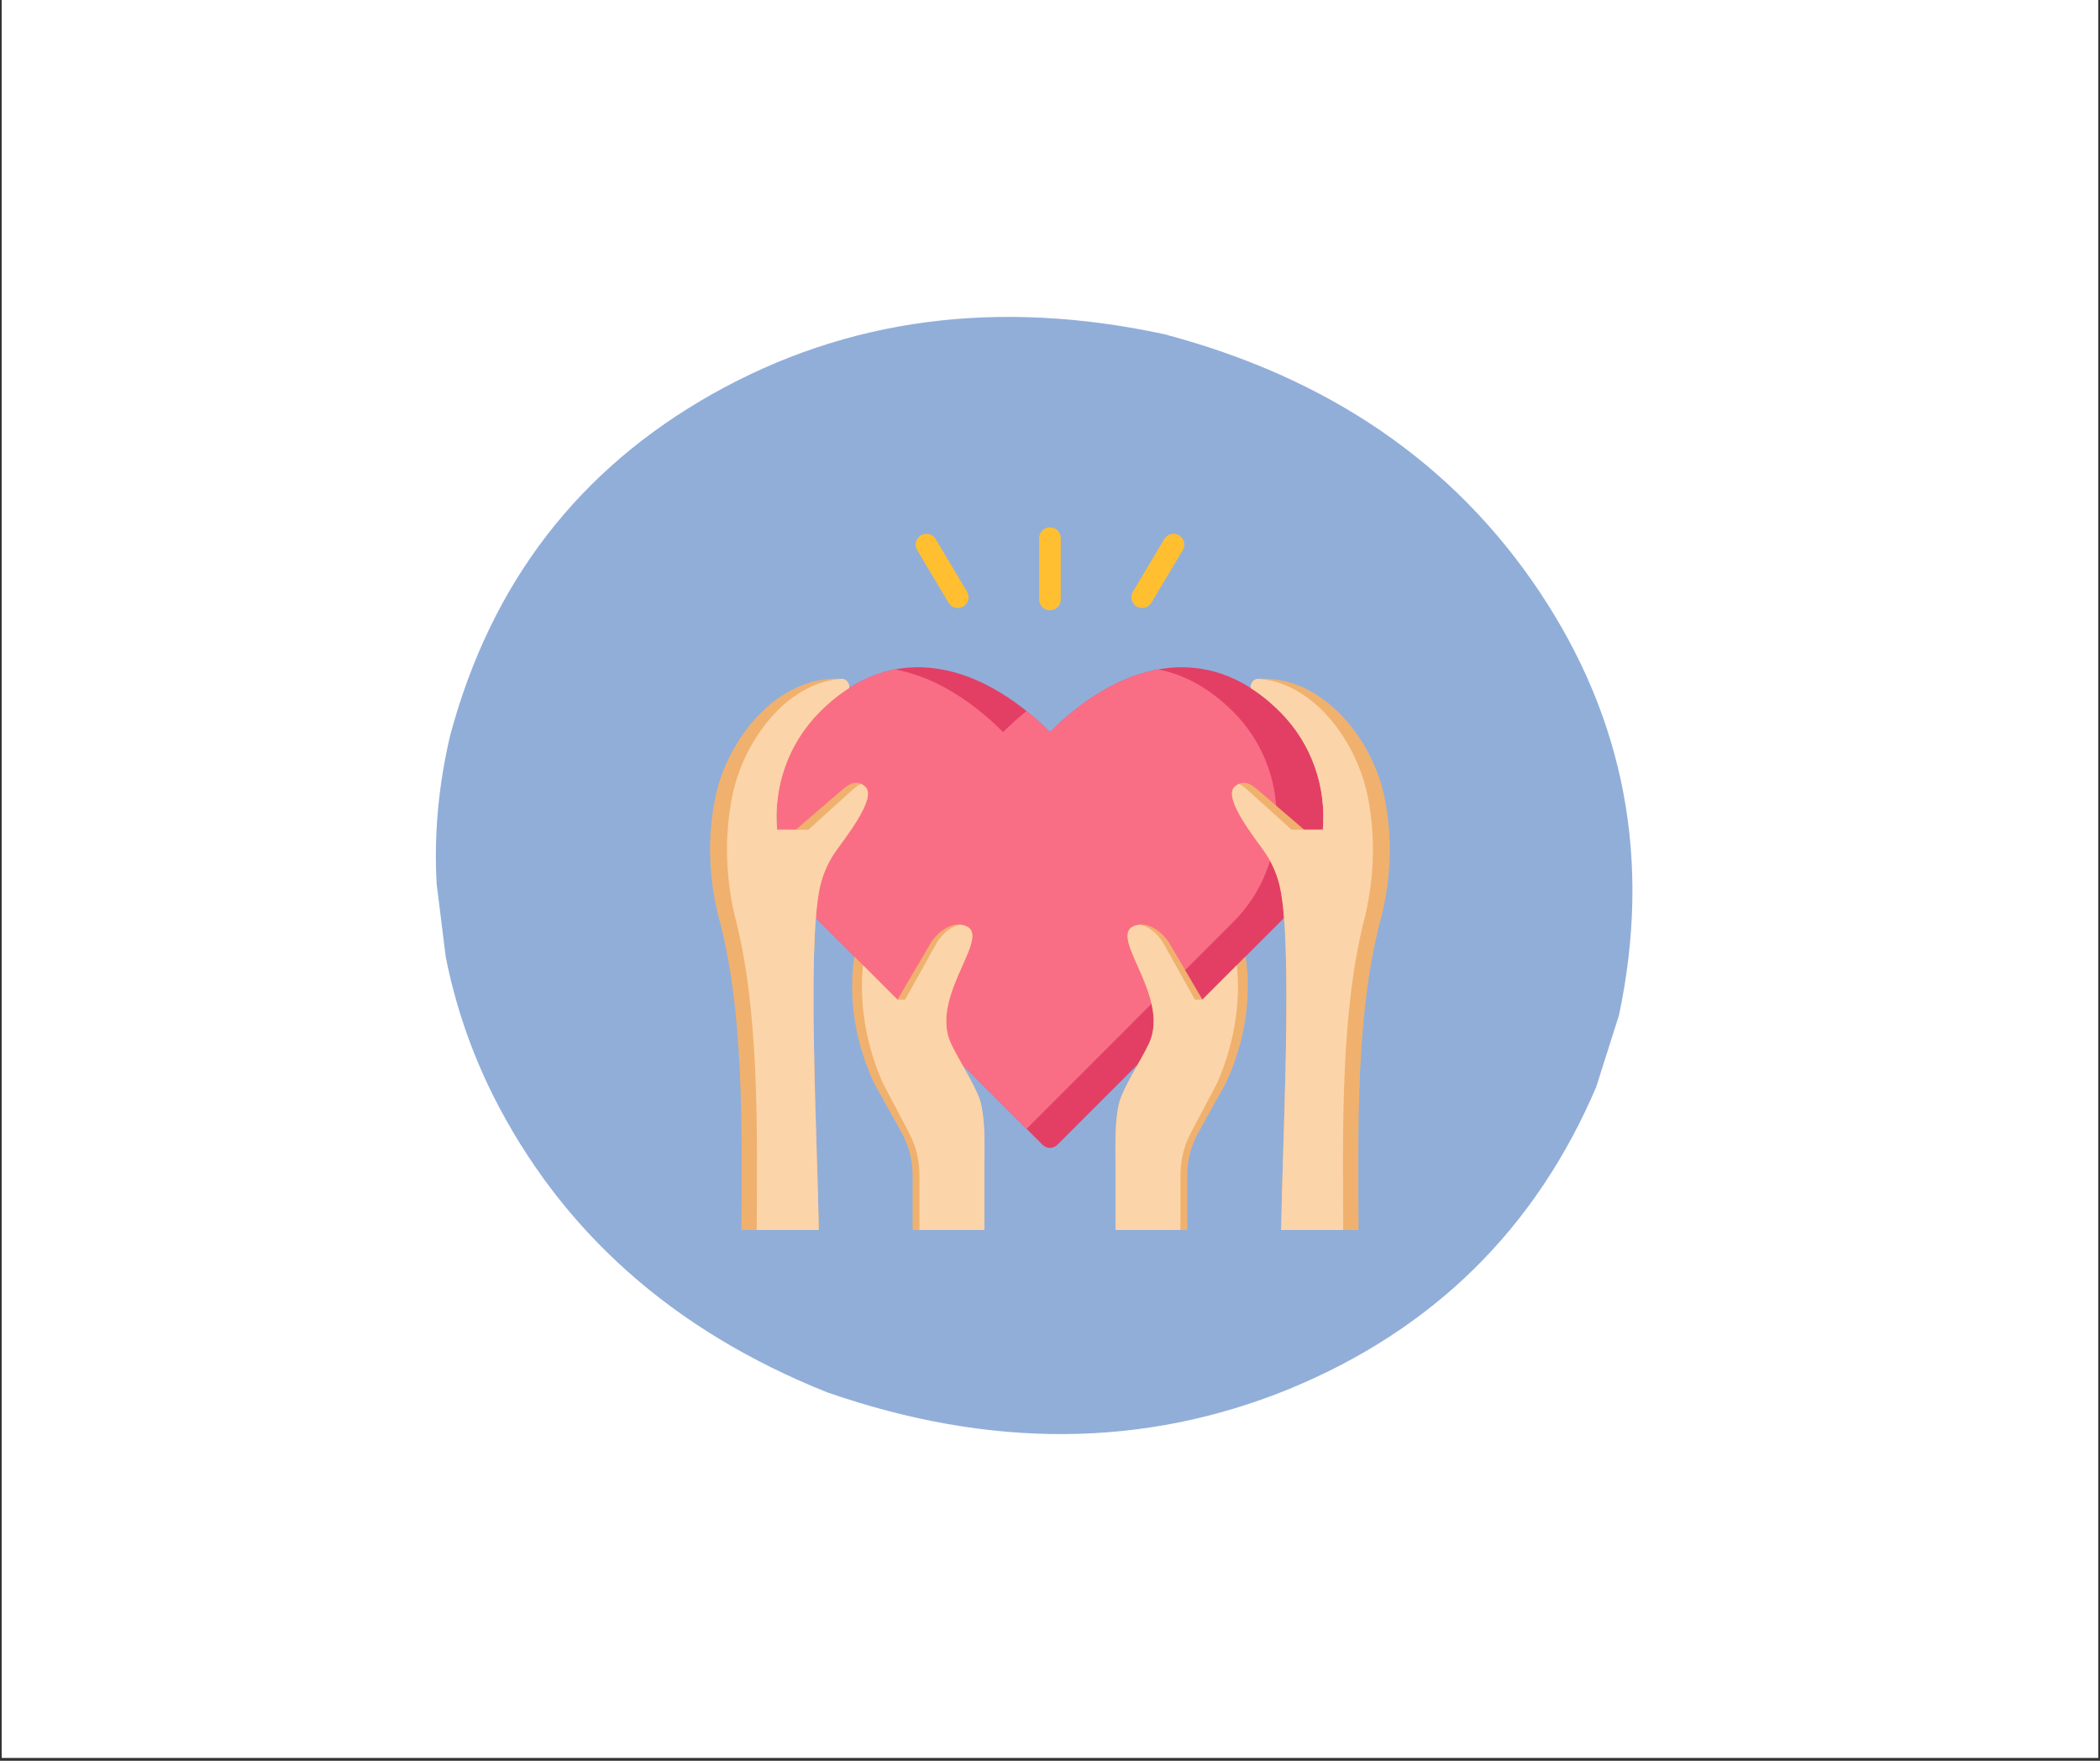
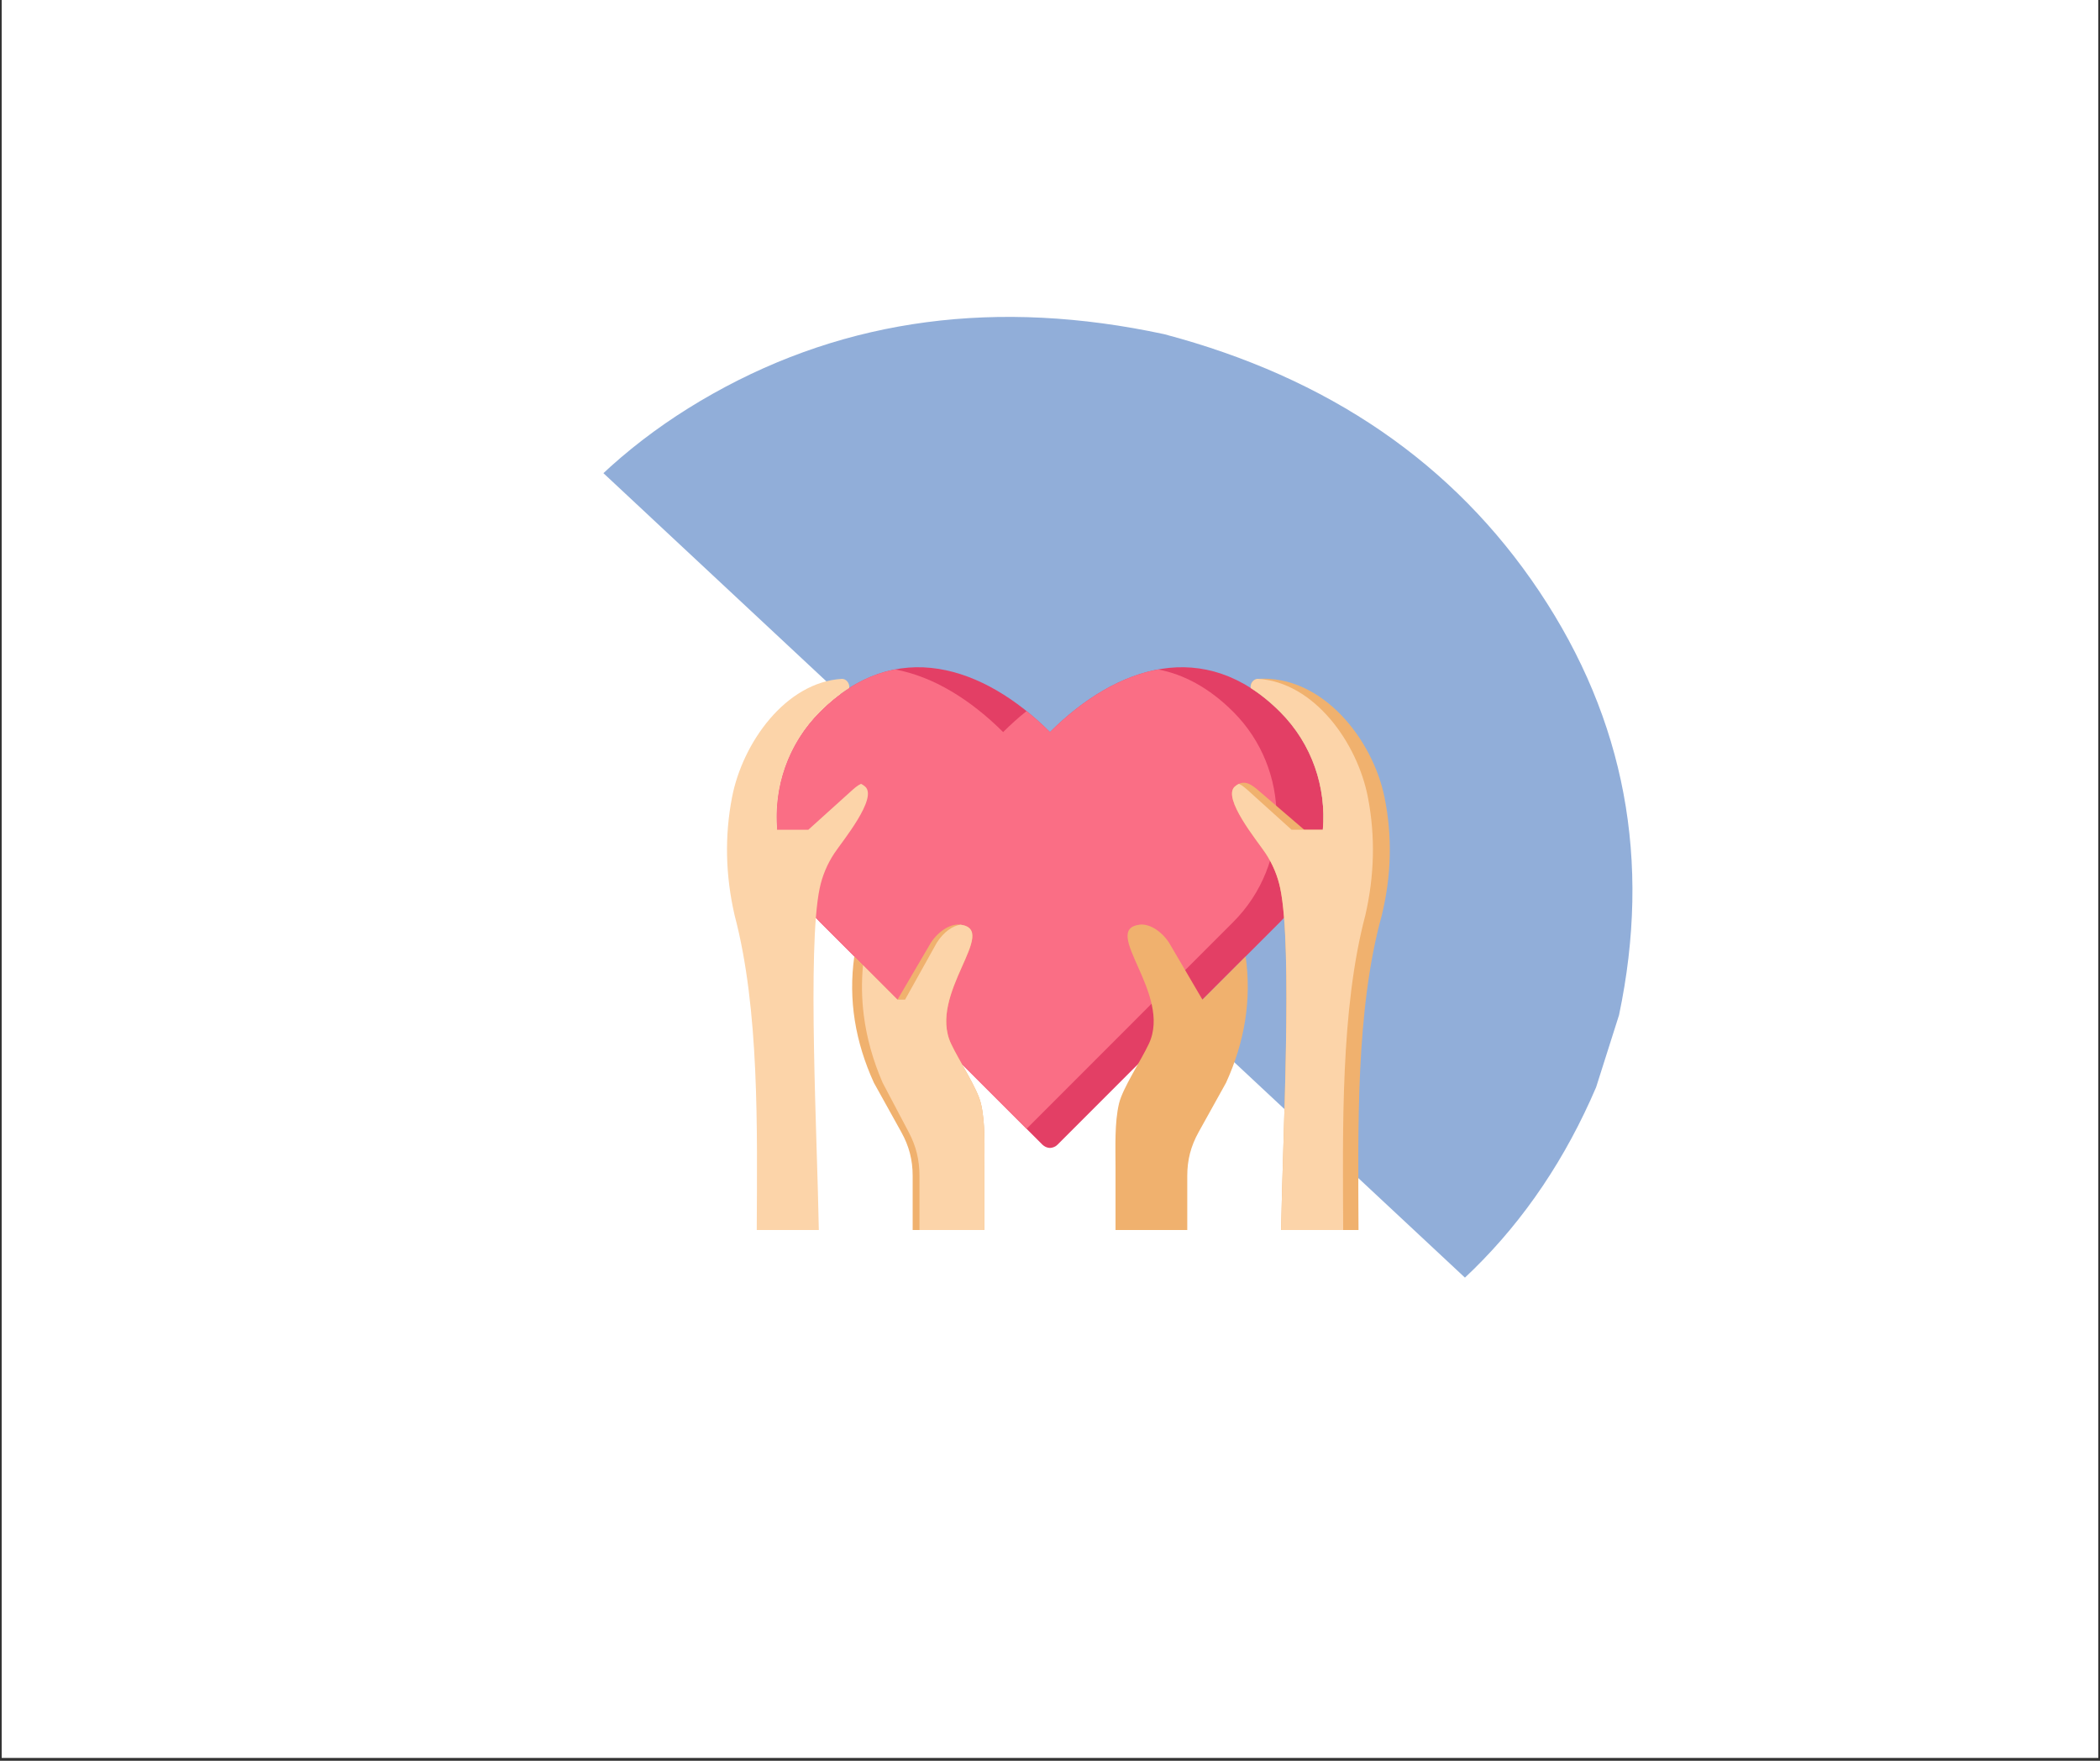
<svg xmlns="http://www.w3.org/2000/svg" width="940" zoomAndPan="magnify" viewBox="0 0 705 591" height="788" preserveAspectRatio="xMidYMid meet" version="1.2">
  <rect x="0" y="0" width="705" height="591" fill="#333333" stroke="none" />
  <defs>
    <clipPath id="2cad779e22">
      <path d="M 0.594 0 L 704.402 0 L 704.402 590 L 0.594 590 Z M 0.594 0 " />
    </clipPath>
    <filter x="0%" y="0%" width="100%" filterUnits="objectBoundingBox" id="e290a94b85" height="100%">
      <feColorMatrix values="0 0 0 0 1 0 0 0 0 1 0 0 0 0 1 0 0 0 1 0" type="matrix" in="SourceGraphic" />
    </filter>
    <clipPath id="2588ba6d8b">
-       <path d="M 1 1 L 403.309 1 L 403.309 376.586 L 1 376.586 Z M 1 1 " />
+       <path d="M 1 1 L 403.309 1 L 403.309 376.586 Z M 1 1 " />
    </clipPath>
    <clipPath id="6872ccc45f">
      <rect x="0" width="404" y="0" height="377" />
    </clipPath>
    <clipPath id="0d590b79eb">
      <path d="M 238 227 L 292 227 L 292 412.852 L 238 412.852 Z M 238 227 " />
    </clipPath>
    <clipPath id="1825f221e1">
      <path d="M 286 310 L 331 310 L 331 412.852 L 286 412.852 Z M 286 310 " />
    </clipPath>
    <clipPath id="5ed13fe8ed">
      <path d="M 413 227 L 467 227 L 467 412.852 L 413 412.852 Z M 413 227 " />
    </clipPath>
    <clipPath id="d3118b58b4">
      <path d="M 374 310 L 419 310 L 419 412.852 L 374 412.852 Z M 374 310 " />
    </clipPath>
    <clipPath id="b7bafa3ce0">
      <path d="M 244 227 L 292 227 L 292 412.852 L 244 412.852 Z M 244 227 " />
    </clipPath>
    <clipPath id="0fc6108b64">
      <path d="M 289 310 L 331 310 L 331 412.852 L 289 412.852 Z M 289 310 " />
    </clipPath>
    <clipPath id="b115deda77">
      <path d="M 413 227 L 461 227 L 461 412.852 L 413 412.852 Z M 413 227 " />
    </clipPath>
    <clipPath id="2fa9dcea9c">
-       <path d="M 374 310 L 416 310 L 416 412.852 L 374 412.852 Z M 374 310 " />
-     </clipPath>
+       </clipPath>
  </defs>
  <g id="bb9fe01a4d">
    <g clip-rule="nonzero" clip-path="url(#2cad779e22)">
      <path style=" stroke:none;fill-rule:nonzero;fill:#ffffff;fill-opacity:1;" d="M 0.594 0 L 704.406 0 L 704.406 590 L 0.594 590 Z M 0.594 0 " />
      <path style=" stroke:none;fill-rule:nonzero;fill:#ffffff;fill-opacity:1;" d="M 0.594 0 L 704.406 0 L 704.406 590 L 0.594 590 Z M 0.594 0 " />
    </g>
    <g mask="url(#e6ff3e3ded)" transform="matrix(1,0,0,1,145,105)">
      <g clip-path="url(#6872ccc45f)">
        <g clip-rule="nonzero" clip-path="url(#2588ba6d8b)">
          <path style=" stroke:none;fill-rule:nonzero;fill:#608ac8;fill-opacity:1;" d="M 398.527 235.723 L 390.836 259.934 C 370.461 307.547 336.117 341.305 287.805 361.207 C 239.211 381.02 187.488 381.387 132.633 362.309 C 80.879 341.609 43.484 308.352 20.453 262.531 C 13.102 247.738 7.828 232.281 4.637 216.152 L 1.594 191.73 C 0.664 175.203 2.184 158.555 6.145 141.777 C 19.863 90.672 49.266 52.457 94.348 27.133 C 139.434 1.809 189.922 -4.848 245.812 7.16 C 301.082 21.766 343.078 50.566 371.805 93.562 C 400.535 136.559 409.441 183.945 398.527 235.723 " />
        </g>
      </g>
      <mask id="e6ff3e3ded">
        <g filter="url(#e290a94b85)">
          <rect x="0" width="705" y="0" height="591" style="fill:#000000;fill-opacity:0.69;stroke:none;" />
        </g>
      </mask>
    </g>
    <path style=" stroke:none;fill-rule:evenodd;fill:#e33f65;fill-opacity:1;" d="M 352.488 385.305 C 351.555 385.262 350.637 384.891 349.934 384.184 L 275.23 309.449 C 255.844 290.055 255.844 258.324 275.23 238.938 C 300.586 213.562 330.223 223.539 352.488 245.719 C 374.754 223.539 404.391 213.562 429.75 238.938 C 449.133 258.324 449.133 290.055 429.75 309.449 L 355.047 384.184 C 354.34 384.891 353.422 385.262 352.488 385.305 Z M 352.488 385.305 " />
    <path style=" stroke:none;fill-rule:evenodd;fill:#fa6e85;fill-opacity:1;" d="M 344.633 378.883 L 275.23 309.449 C 255.844 290.055 255.844 258.324 275.23 238.938 C 283.324 230.832 291.863 226.344 300.457 224.695 C 313.406 227.059 325.961 234.953 336.766 245.719 C 339.297 243.195 341.922 240.836 344.633 238.668 C 347.332 240.836 349.957 243.195 352.488 245.719 C 363.305 234.953 375.848 227.059 388.805 224.695 C 397.391 226.344 405.93 230.832 414.035 238.938 C 433.41 258.324 433.41 290.055 414.035 309.449 Z M 344.633 378.883 " />
-     <path style=" stroke:none;fill-rule:evenodd;fill:#ffbf31;fill-opacity:1;" d="M 356.117 201.207 C 356.117 203.211 354.492 204.836 352.488 204.836 C 350.484 204.836 348.863 203.211 348.863 201.207 L 348.863 180.633 C 348.863 178.625 350.484 177.004 352.488 177.004 C 354.492 177.004 356.117 178.625 356.117 180.633 Z M 324.645 198.605 C 325.672 200.324 325.109 202.539 323.395 203.57 C 321.688 204.598 319.461 204.035 318.441 202.32 L 307.91 184.645 C 306.879 182.934 307.441 180.707 309.148 179.68 C 310.863 178.66 313.082 179.223 314.109 180.93 Z M 386.535 202.32 C 385.516 204.035 383.289 204.598 381.582 203.57 C 379.867 202.539 379.309 200.324 380.336 198.605 L 390.867 180.93 C 391.895 179.223 394.113 178.66 395.828 179.68 C 397.535 180.707 398.098 182.934 397.07 184.645 Z M 386.535 202.32 " />
    <g clip-rule="nonzero" clip-path="url(#0d590b79eb)">
-       <path style=" stroke:none;fill-rule:evenodd;fill:#f0b16e;fill-opacity:1;" d="M 280.156 286.316 C 282.773 282.391 294.793 267.84 290.434 264.008 C 287.191 261.152 284.445 263.652 282.086 265.676 L 267.133 278.5 L 260.883 278.5 C 259.668 264.324 264.449 249.723 275.23 238.938 C 278.457 235.699 281.754 233.051 285.102 230.918 C 285.297 229.453 284.301 227.949 282.645 227.848 C 260.934 226.559 244.121 248.234 240.18 267.578 C 237.512 280.641 237.852 293.871 241.082 307.172 C 249.906 338.914 249.039 379.102 248.914 412.848 L 274.891 412.848 C 274.379 382.348 270.98 318.246 275.168 298.199 C 276.043 294.008 277.684 290.039 280.156 286.316 Z M 280.156 286.316 " />
-     </g>
+       </g>
    <g clip-rule="nonzero" clip-path="url(#1825f221e1)">
      <path style=" stroke:none;fill-rule:evenodd;fill:#f0b16e;fill-opacity:1;" d="M 293.367 363.398 C 287.141 349.73 284.742 335.609 286.801 321.023 L 301.301 335.531 L 312.531 316.383 C 315.41 312.066 319.469 309.969 322.434 310.359 C 335.602 312.086 311.418 333.578 319.273 350.316 C 321.934 355.996 328.066 365.191 329.309 370.383 C 330.844 376.801 330.48 385.238 330.48 391.891 L 330.48 412.848 L 306.395 412.848 L 306.395 394.688 C 306.395 389.309 305.199 384.703 302.59 380.004 Z M 293.367 363.398 " />
    </g>
    <g clip-rule="nonzero" clip-path="url(#5ed13fe8ed)">
      <path style=" stroke:none;fill-rule:evenodd;fill:#f0b16e;fill-opacity:1;" d="M 424.82 286.316 C 422.207 282.391 410.184 267.84 414.543 264.008 C 417.789 261.152 420.531 263.652 422.895 265.676 L 437.844 278.5 L 444.098 278.5 C 445.312 264.324 440.527 249.723 429.75 238.938 C 426.52 235.699 423.227 233.051 419.879 230.918 C 419.684 229.453 420.676 227.949 422.332 227.848 C 444.047 226.559 460.855 248.234 464.797 267.578 C 467.465 280.641 467.125 293.871 463.898 307.172 C 455.078 338.914 455.938 379.102 456.074 412.848 L 430.09 412.848 C 430.598 382.348 433.996 318.246 429.809 298.199 C 428.934 294.008 427.293 290.039 424.82 286.316 Z M 424.82 286.316 " />
    </g>
    <g clip-rule="nonzero" clip-path="url(#d3118b58b4)">
      <path style=" stroke:none;fill-rule:evenodd;fill:#f0b16e;fill-opacity:1;" d="M 411.613 363.398 C 417.84 349.73 420.234 335.609 418.18 321.023 L 403.68 335.531 L 392.449 316.383 C 389.57 312.066 385.508 309.969 382.543 310.359 C 369.375 312.086 393.562 333.578 385.703 350.316 C 383.043 355.996 376.91 365.191 375.672 370.383 C 374.133 376.801 374.5 385.238 374.5 391.891 L 374.5 412.848 L 398.582 412.848 L 398.582 394.688 C 398.582 389.309 399.777 384.703 402.387 380.004 Z M 411.613 363.398 " />
    </g>
    <g clip-rule="nonzero" clip-path="url(#b7bafa3ce0)">
      <path style=" stroke:none;fill-rule:evenodd;fill:#fcd4a9;fill-opacity:1;" d="M 280.156 286.316 C 282.773 282.391 294.793 267.84 290.434 264.008 C 289.961 263.594 289.5 263.297 289.051 263.09 C 287.809 263.637 286.656 264.707 285.586 265.676 L 271.371 278.5 C 271.371 278.5 261.492 278.5 260.883 278.5 C 259.668 264.324 264.449 249.723 275.23 238.938 C 278.457 235.699 281.754 233.051 285.102 230.918 C 285.312 229.359 284.113 227.848 282.66 227.848 C 263.711 229.012 249.293 249.332 245.762 267.578 C 243.23 280.641 243.551 293.871 246.609 307.172 C 255.004 338.914 254.188 379.102 254.051 412.848 L 274.891 412.848 C 274.379 382.348 270.98 318.246 275.168 298.199 C 276.043 294.008 277.684 290.039 280.156 286.316 Z M 280.156 286.316 " />
    </g>
    <g clip-rule="nonzero" clip-path="url(#0fc6108b64)">
      <path style=" stroke:none;fill-rule:evenodd;fill:#fcd4a9;fill-opacity:1;" d="M 289.73 323.949 L 301.301 335.531 L 303.84 335.531 L 314.516 316.383 C 316.812 312.773 319.887 310.707 322.477 310.359 C 335.543 312.137 311.426 333.594 319.273 350.316 C 321.934 355.996 328.066 365.191 329.309 370.383 C 330.844 376.801 330.48 385.238 330.48 391.891 L 330.48 412.848 L 308.68 412.848 L 308.68 394.688 C 308.68 389.309 307.551 384.703 305.07 380.004 L 296.305 363.398 C 293.027 355.824 290.926 348.254 289.977 340.68 C 289.27 335.105 289.195 329.531 289.73 323.949 Z M 289.73 323.949 " />
    </g>
    <g clip-rule="nonzero" clip-path="url(#b115deda77)">
      <path style=" stroke:none;fill-rule:evenodd;fill:#fcd4a9;fill-opacity:1;" d="M 424.82 286.316 C 422.207 282.391 410.184 267.84 414.543 264.008 C 415.02 263.594 415.477 263.297 415.926 263.09 C 417.168 263.637 418.324 264.707 419.395 265.676 L 433.605 278.5 L 444.098 278.5 C 445.312 264.324 440.527 249.723 429.75 238.938 C 426.52 235.699 423.227 233.051 419.879 230.918 C 419.664 229.359 420.863 227.848 422.316 227.848 C 441.266 229.012 455.684 249.332 459.219 267.578 C 461.75 280.641 461.426 293.871 458.367 307.172 C 449.977 338.914 450.797 379.102 450.926 412.848 L 430.09 412.848 C 430.598 382.348 433.996 318.246 429.809 298.199 C 428.934 294.008 427.293 290.039 424.82 286.316 Z M 424.82 286.316 " />
    </g>
    <g clip-rule="nonzero" clip-path="url(#2fa9dcea9c)">
      <path style=" stroke:none;fill-rule:evenodd;fill:#fcd4a9;fill-opacity:1;" d="M 415.25 323.949 L 403.68 335.531 L 401.137 335.531 L 390.461 316.383 C 388.168 312.773 385.09 310.707 382.5 310.359 C 369.438 312.137 393.551 333.594 385.703 350.316 C 383.043 355.996 376.91 365.191 375.672 370.383 C 374.133 376.801 374.5 385.238 374.5 391.891 L 374.5 412.848 L 396.297 412.848 L 396.297 394.688 C 396.297 389.309 397.426 384.703 399.906 380.004 L 408.672 363.398 C 411.953 355.824 414.051 348.254 415 340.68 C 415.707 335.105 415.785 329.531 415.25 323.949 Z M 415.25 323.949 " />
    </g>
  </g>
</svg>